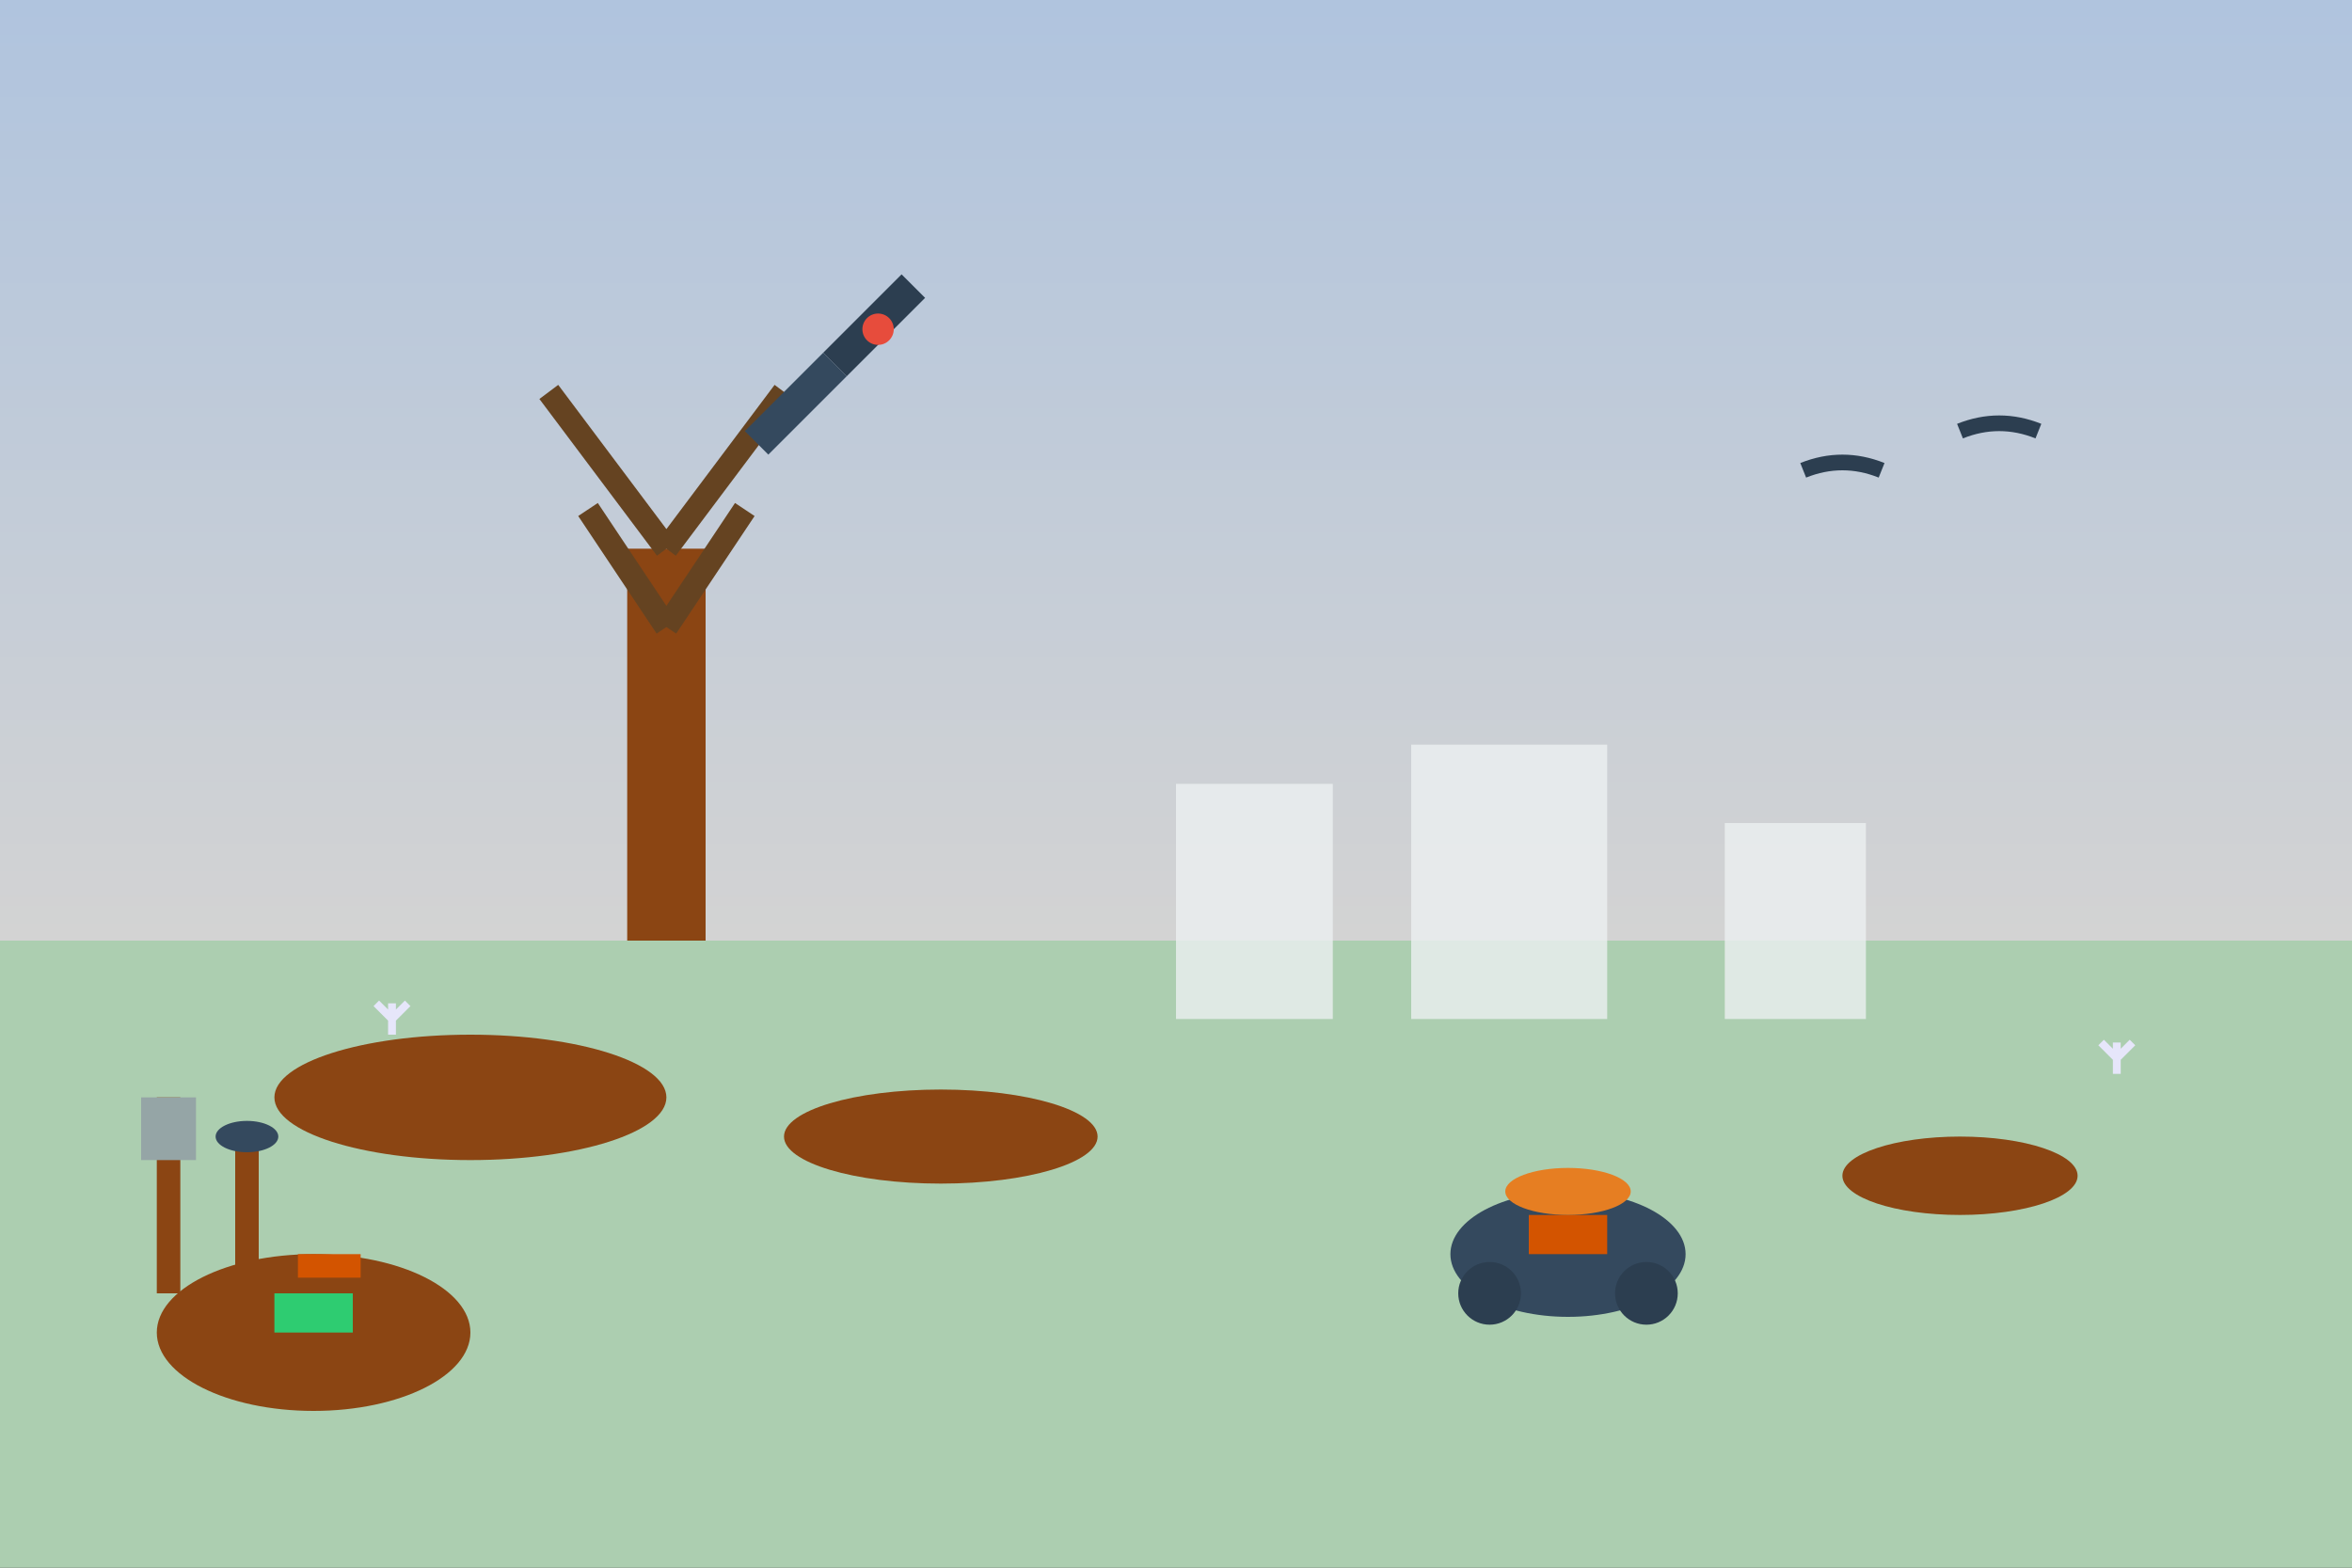
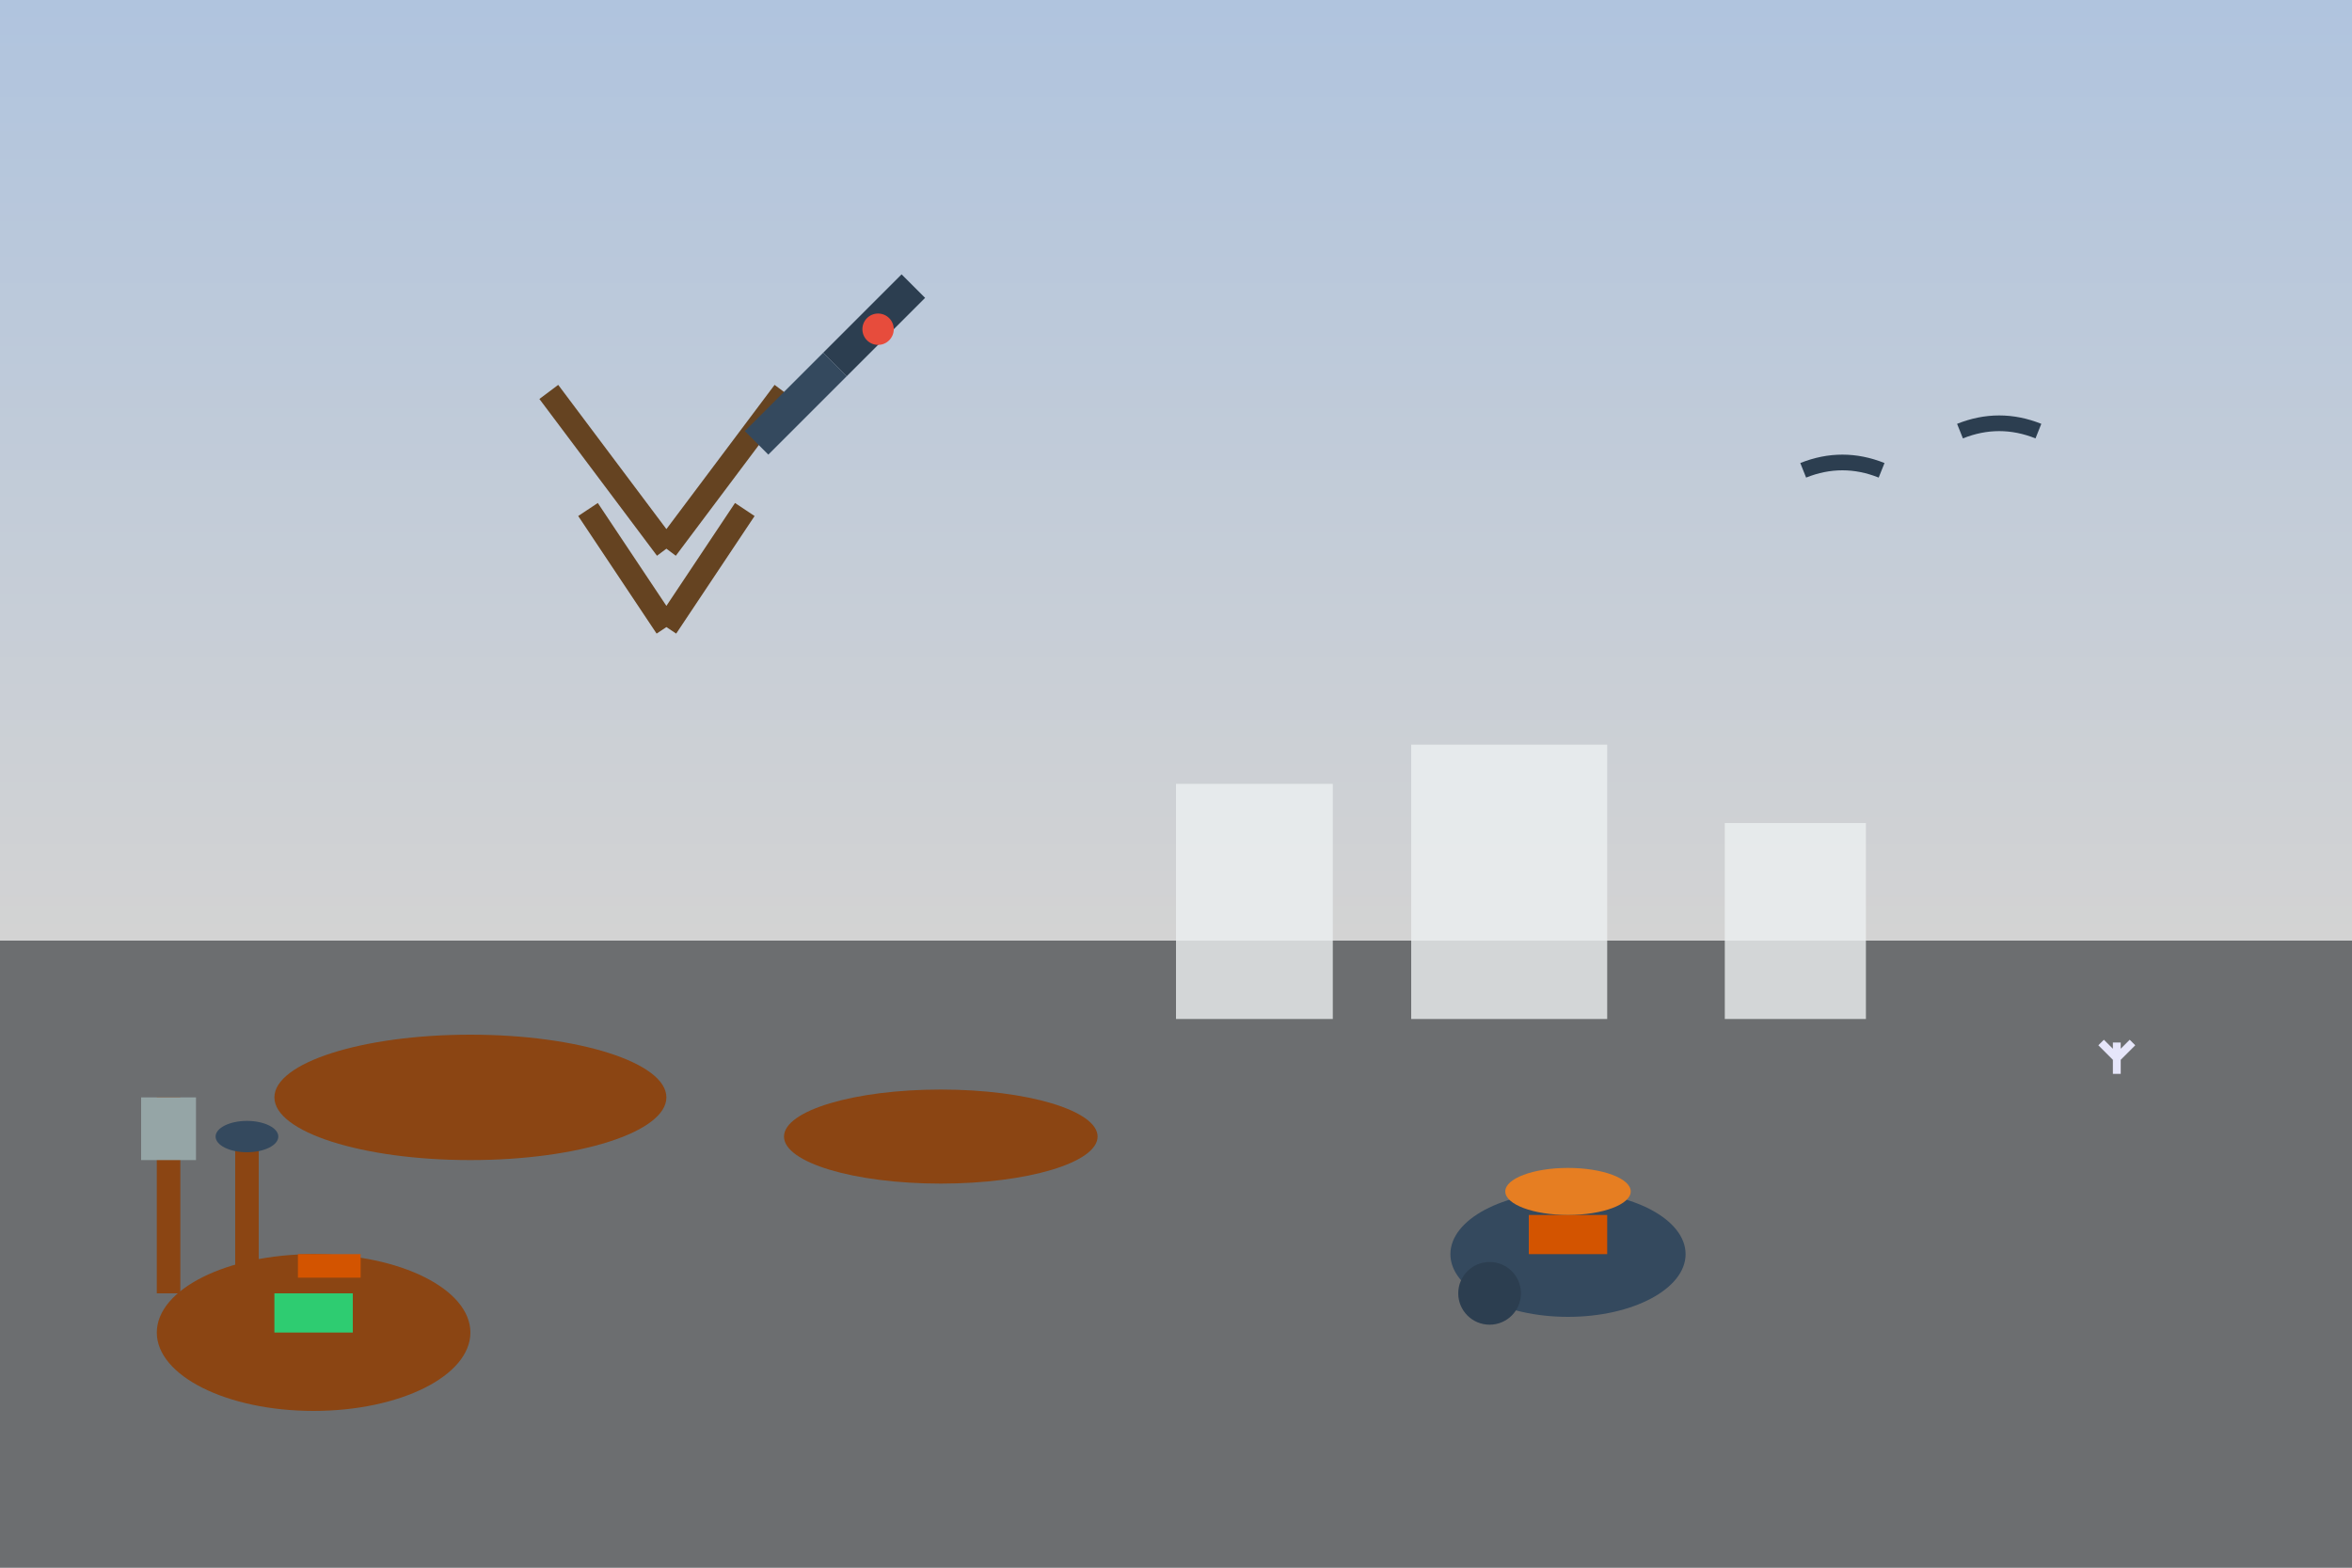
<svg xmlns="http://www.w3.org/2000/svg" width="300" height="200" viewBox="0 0 300 200" fill="none">
  <rect x="0" y="0" width="300" height="200" fill="#333333" stroke="none" />
  <defs>
    <linearGradient id="winterSky" x1="0%" y1="0%" x2="0%" y2="100%">
      <stop offset="0%" style="stop-color:#B0C4DE;stop-opacity:1" />
      <stop offset="100%" style="stop-color:#D3D3D3;stop-opacity:1" />
    </linearGradient>
  </defs>
  <rect width="300" height="120" fill="url(#winterSky)" />
-   <rect y="120" width="300" height="80" fill="#8FBC8F" />
  <rect y="120" width="300" height="80" fill="#F0F8FF" opacity="0.3" />
-   <rect x="80" y="70" width="10" height="50" fill="#8b4513" />
  <path d="M85 70 L70 50 M85 70 L100 50 M85 80 L75 65 M85 80 L95 65" stroke="#654321" stroke-width="3" />
  <path d="M95 55 L105 45 L108 48 L98 58 Z" fill="#34495e" />
  <path d="M105 45 L115 35 L118 38 L108 48 Z" fill="#2c3e50" />
  <circle cx="112" cy="42" r="2" fill="#e74c3c" />
  <rect x="150" y="100" width="20" height="30" fill="#ecf0f1" opacity="0.8" />
  <rect x="180" y="95" width="25" height="35" fill="#ecf0f1" opacity="0.8" />
  <rect x="220" y="105" width="18" height="25" fill="#ecf0f1" opacity="0.8" />
  <ellipse cx="60" cy="140" rx="25" ry="8" fill="#8b4513" />
  <ellipse cx="120" cy="145" rx="20" ry="6" fill="#8b4513" />
-   <ellipse cx="250" cy="150" rx="15" ry="5" fill="#8b4513" />
  <rect x="20" y="140" width="3" height="25" fill="#8b4513" />
  <rect x="18" y="140" width="7" height="8" fill="#95a5a6" />
  <rect x="30" y="145" width="3" height="20" fill="#8b4513" />
  <ellipse cx="31.5" cy="145" rx="4" ry="2" fill="#34495e" />
  <ellipse cx="200" cy="160" rx="15" ry="8" fill="#34495e" />
  <circle cx="190" cy="165" r="4" fill="#2c3e50" />
-   <circle cx="210" cy="165" r="4" fill="#2c3e50" />
  <rect x="195" y="155" width="10" height="5" fill="#d35400" />
  <ellipse cx="200" cy="152" rx="8" ry="3" fill="#e67e22" />
-   <path d="M50 130 L52 128 M50 130 L48 128 M50 130 L50 132 M50 130 L50 128" stroke="#E6E6FA" stroke-width="1" />
  <path d="M270 135 L272 133 M270 135 L268 133 M270 135 L270 137 M270 135 L270 133" stroke="#E6E6FA" stroke-width="1" />
  <path d="M230 60 Q235 58 240 60" stroke="#2c3e50" stroke-width="2" fill="none" />
  <path d="M250 55 Q255 53 260 55" stroke="#2c3e50" stroke-width="2" fill="none" />
  <ellipse cx="40" cy="170" rx="20" ry="10" fill="#8b4513" />
  <rect x="35" y="165" width="10" height="5" fill="#2ecc71" />
  <rect x="38" y="160" width="8" height="3" fill="#d35400" />
</svg>